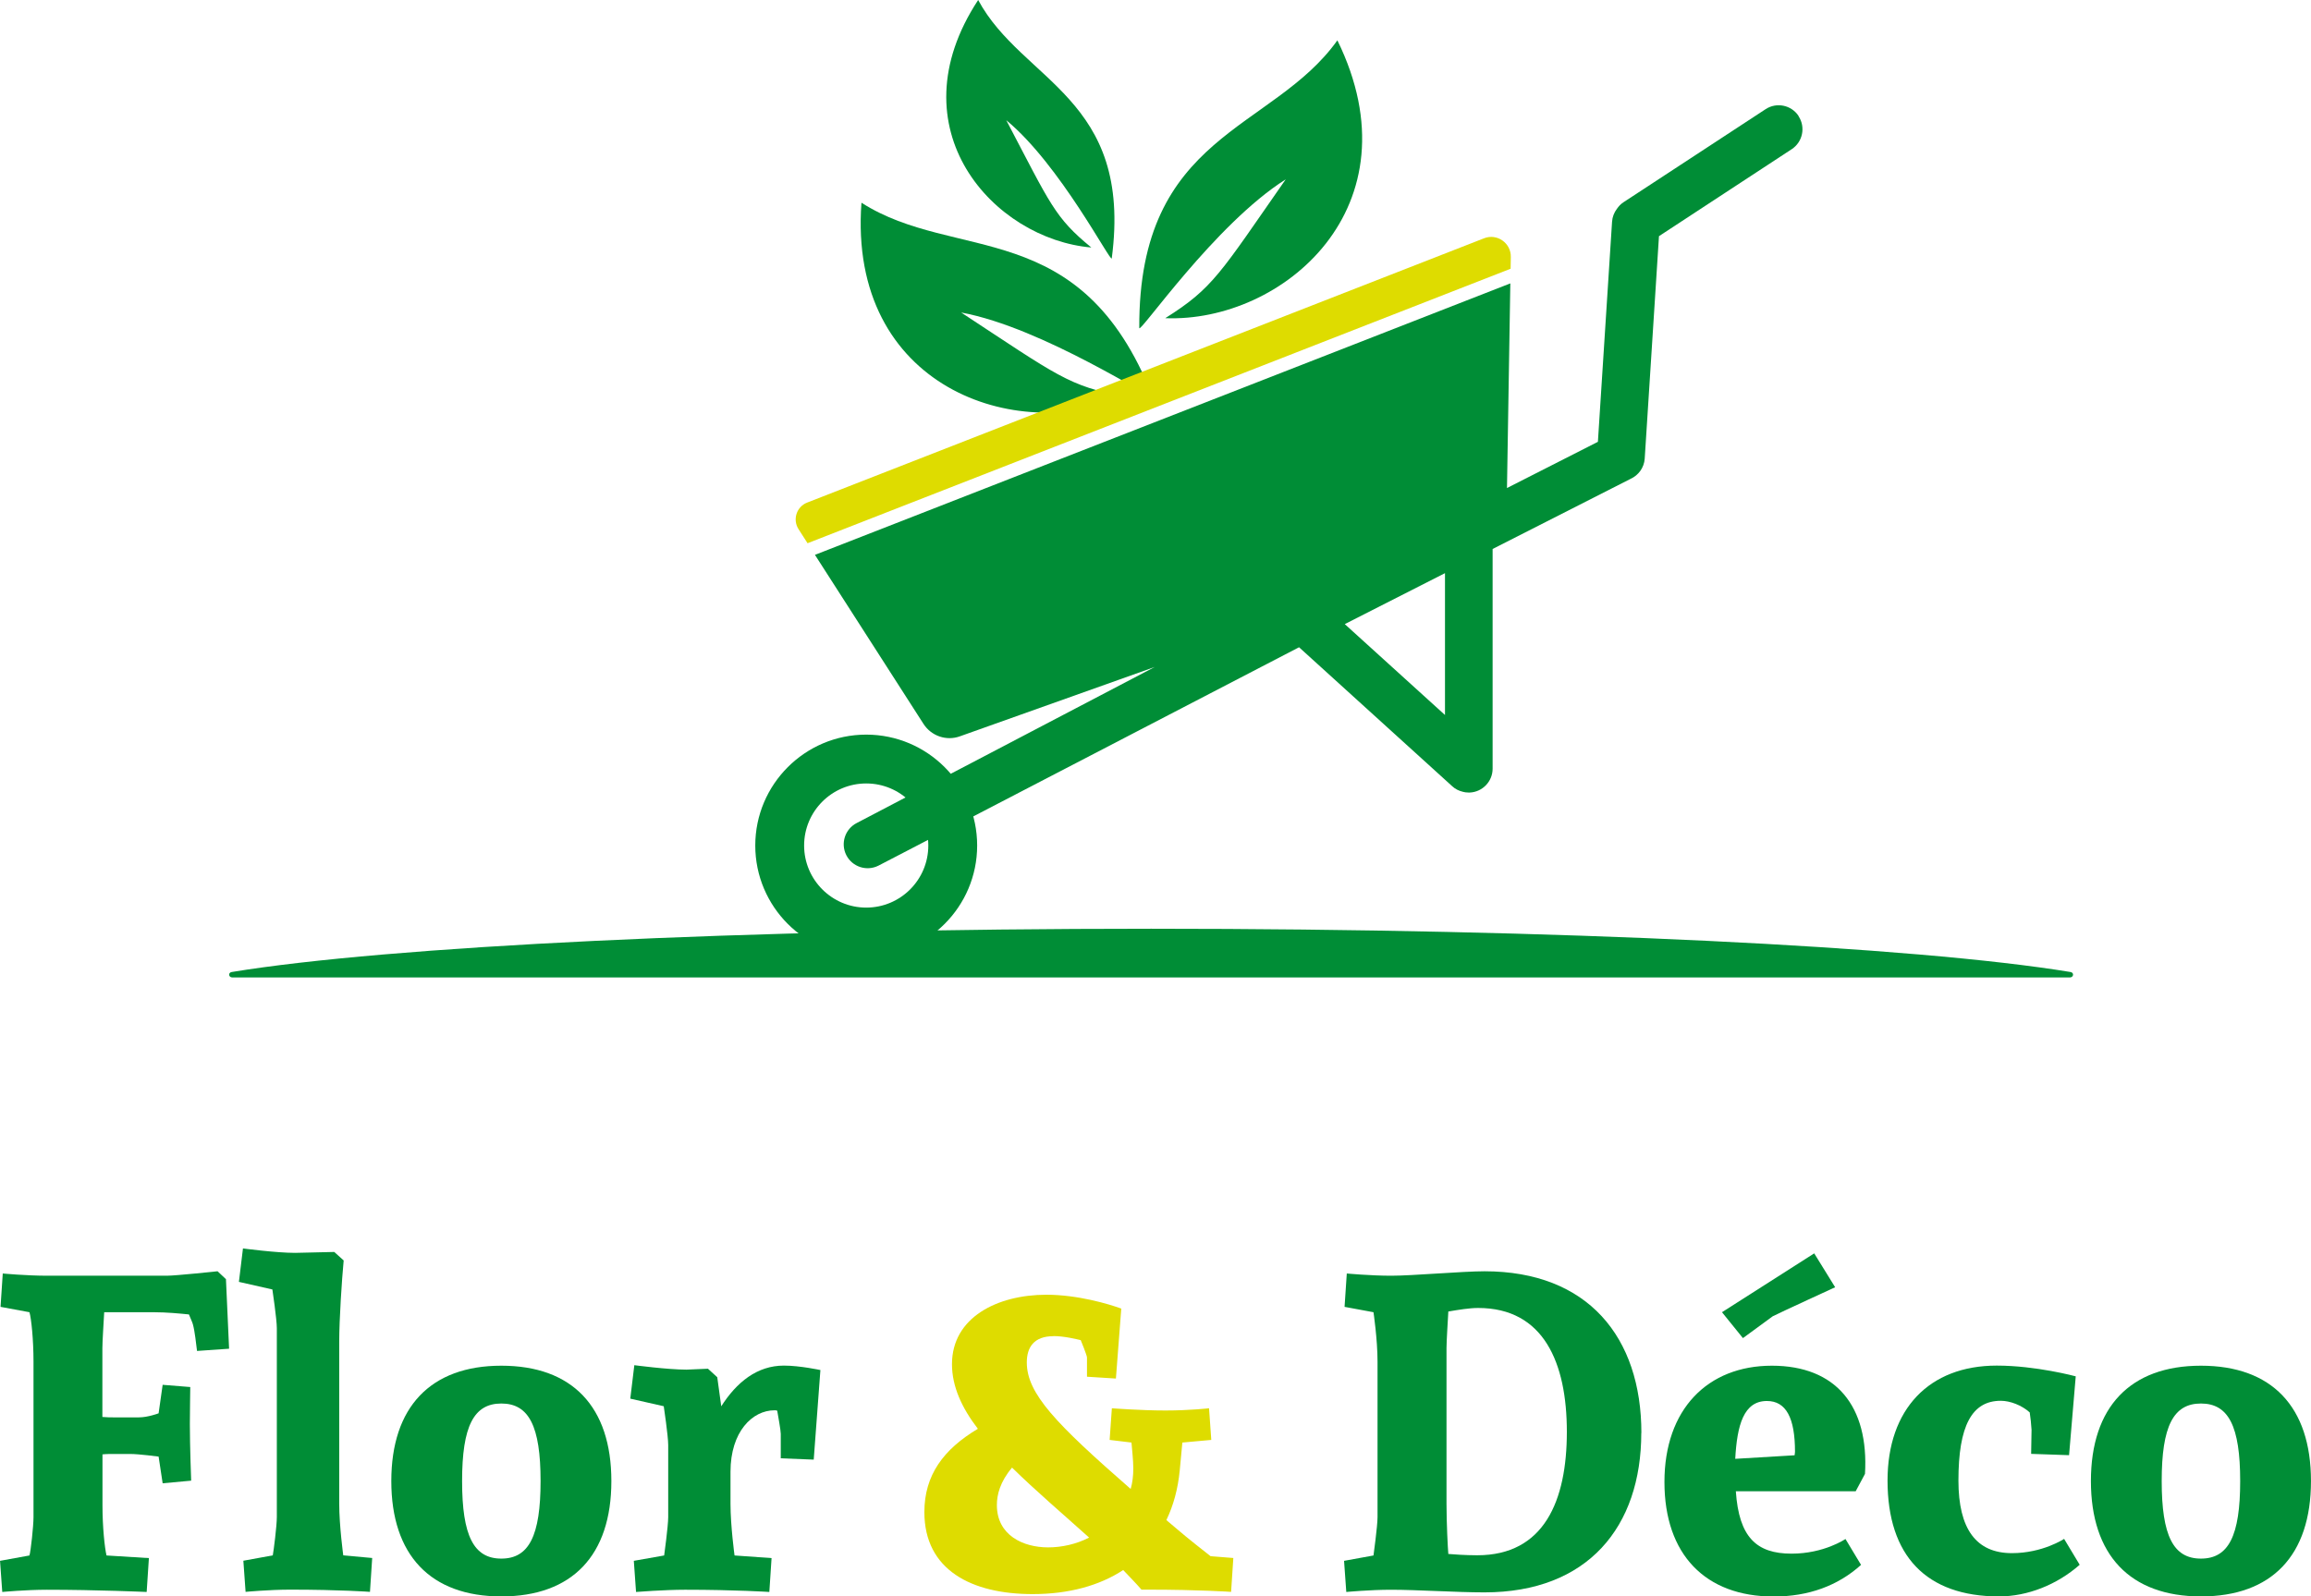
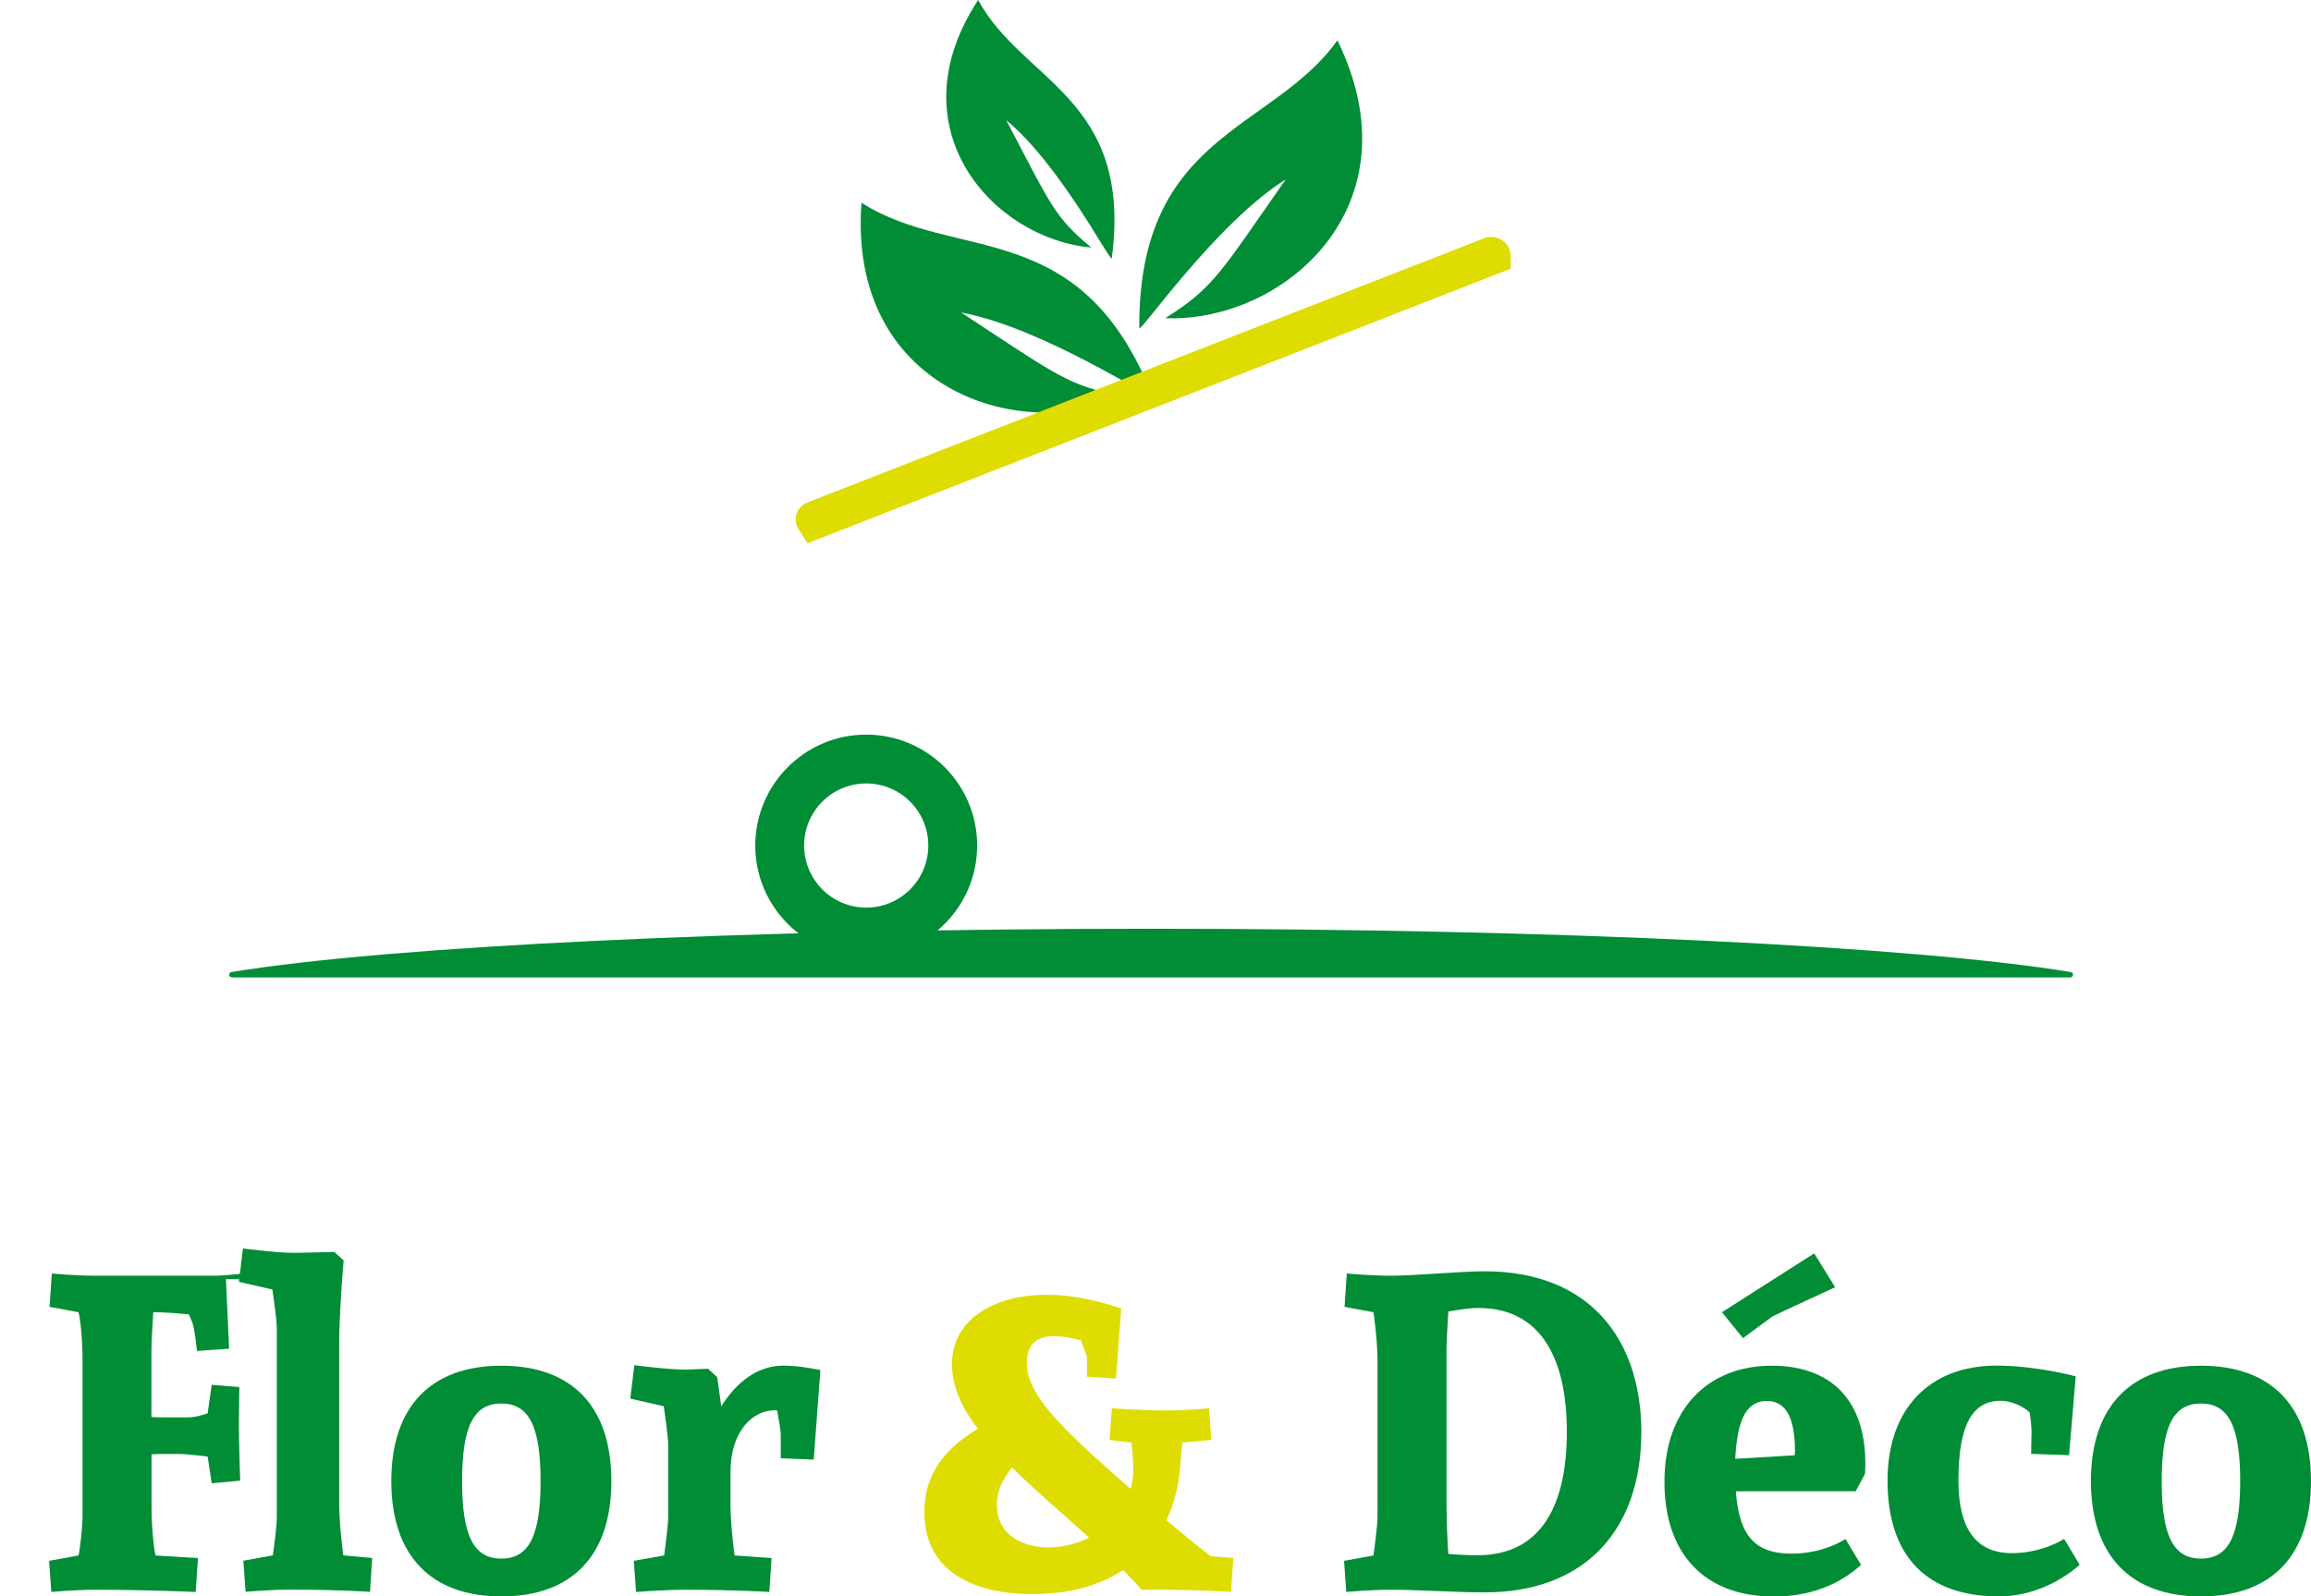
<svg xmlns="http://www.w3.org/2000/svg" width="80.61mm" height="55.7mm" viewBox="0 0 228.51 157.9">
  <defs>
    <style>
      .cls-1 {
        fill: #dedc00;
      }

      .cls-2 {
        fill-rule: evenodd;
      }

      .cls-2, .cls-3 {
        fill: #008d36;
      }
    </style>
  </defs>
  <g id="Calque_1" data-name="Calque 1" />
  <g id="Calque_2" data-name="Calque 2">
    <g id="Calque_1-2" data-name="Calque 1">
      <g>
        <g>
          <g>
            <path class="cls-2" d="M85.18,20.05c9.3,5.96,21.69,1.19,28.77,19.11,.24,.61-10.75-6.75-18.91-8.25,9.49,6.23,10.66,7.31,16.17,8.3-10.6,4.74-27.38-.87-26.03-19.16h0Z" />
            <path class="cls-2" d="M132.24,3.99c-6.42,9-19.68,9.19-19.59,28.45,0,.66,7.47-10.27,14.48-14.7-6.49,9.31-7.17,10.75-11.91,13.73,11.6,.46,25.09-11,17.02-27.48h0Z" />
            <path class="cls-2" d="M96.72,0c4.36,8.1,15.31,9.65,13.21,25.55-.07,.54-5.1-9.26-10.43-13.66,4.39,8.37,4.8,9.63,8.41,12.59C98.27,23.65,88.33,12.77,96.72,0h0Z" />
          </g>
-           <path class="cls-3" d="M177.85,11.48h0c-.71-1.09-2.18-1.4-3.27-.68l-14.03,9.19c-.28,.18-.5,.41-.68,.68-.27,.36-.44,.79-.47,1.26l-1.4,21.77-8.99,4.57,.33-20.24-68.76,26.85,10.74,16.73c.77,1.19,2.26,1.7,3.59,1.22l19.27-6.86-29.46,15.43c-1.16,.59-1.63,2.01-1.04,3.18,.59,1.16,2.01,1.63,3.18,1.04l41.59-21.6,15.15,13.75c.3,.28,.66,.45,1.03,.54,.04,.01,.08,.02,.13,.03,.05,.01,.11,.02,.16,.03,.1,.01,.2,.02,.3,.02,.02,0,.04,0,.07,0h.03c1.26-.05,2.27-1.09,2.27-2.36v-21.73l13.65-6.94c.77-.35,1.33-1.1,1.39-2l1.41-22,13.12-8.6c1.09-.71,1.4-2.18,.68-3.27Zm-34.97,59.24l-9.91-8.99,9.91-5.04v14.03Z" />
          <path class="cls-3" d="M85.65,72.66c-6.05,0-10.97,4.92-10.97,10.97s4.92,10.97,10.97,10.97,10.97-4.92,10.97-10.97-4.92-10.97-10.97-10.97Zm0,17.11c-3.38,0-6.14-2.75-6.14-6.14s2.75-6.14,6.14-6.14,6.14,2.75,6.14,6.14-2.75,6.14-6.14,6.14Z" />
          <path class="cls-1" d="M149.39,25.41l-.02,1.17-69.52,27.15-.89-1.39c-.61-.95-.2-2.22,.85-2.63l66.93-26.14c1.28-.51,2.67,.46,2.65,1.84Z" />
        </g>
        <g>
-           <path class="cls-3" d="M22.34,126.52l.31,6.88-3.17,.22c-.09-.71-.22-1.94-.4-2.6-.04-.18-.22-.57-.4-1.01-.88-.09-2.2-.22-3.53-.22h-4.85c-.04,.79-.18,2.87-.18,3.57v6.79c.49,.04,.79,.04,1.06,.04h2.56c.88,0,1.94-.4,1.94-.4l.4-2.82,2.73,.22s-.04,2.78-.04,3.66c0,2.2,.13,5.6,.13,5.6l-2.82,.26-.4-2.64s-1.94-.26-2.82-.26h-1.63c-.26,0-.75,0-1.1,.04v5.02c0,2.2,.22,4.23,.4,4.98l4.19,.26-.22,3.35s-4.89-.22-9.87-.22c-2.07,0-4.41,.22-4.41,.22l-.22-3.08,2.91-.53c.13-.44,.4-2.91,.4-3.79v-15.38c0-2.2-.22-4.27-.4-4.89l-2.86-.53,.22-3.3s2.34,.22,4.41,.22h11.81c.88,0,5.02-.44,5.02-.44l.84,.79Z" />
+           <path class="cls-3" d="M22.34,126.52l.31,6.88-3.17,.22c-.09-.71-.22-1.94-.4-2.6-.04-.18-.22-.57-.4-1.01-.88-.09-2.2-.22-3.53-.22c-.04,.79-.18,2.87-.18,3.57v6.79c.49,.04,.79,.04,1.06,.04h2.56c.88,0,1.94-.4,1.94-.4l.4-2.82,2.73,.22s-.04,2.78-.04,3.66c0,2.2,.13,5.6,.13,5.6l-2.82,.26-.4-2.64s-1.94-.26-2.82-.26h-1.63c-.26,0-.75,0-1.1,.04v5.02c0,2.2,.22,4.23,.4,4.98l4.19,.26-.22,3.35s-4.89-.22-9.87-.22c-2.07,0-4.41,.22-4.41,.22l-.22-3.08,2.91-.53c.13-.44,.4-2.91,.4-3.79v-15.38c0-2.2-.22-4.27-.4-4.89l-2.86-.53,.22-3.3s2.34,.22,4.41,.22h11.81c.88,0,5.02-.44,5.02-.44l.84,.79Z" />
          <path class="cls-3" d="M24.01,123.48s3.3,.44,5.16,.44l3.88-.09,.93,.84c-.18,1.89-.44,5.82-.44,8.02v16.04c0,2.2,.4,5.11,.4,5.11l2.86,.26-.22,3.35s-2.91-.22-7.89-.22c-2.07,0-4.41,.22-4.41,.22l-.22-3.08,2.91-.53c.09-.49,.4-2.91,.4-3.79v-18.68c0-.88-.44-3.83-.44-3.83l-3.31-.75,.4-3.3Z" />
          <path class="cls-3" d="M49.57,157.9c-7.01,0-10.88-4.1-10.88-11.41s3.88-11.41,10.88-11.41,10.88,4.05,10.88,11.41-3.88,11.41-10.88,11.41Zm0-19.08c-2.73,0-3.88,2.25-3.88,7.67s1.15,7.67,3.88,7.67,3.88-2.25,3.88-7.67-1.15-7.67-3.88-7.67Z" />
          <path class="cls-3" d="M71.3,139.12c1.54-2.42,3.57-4.05,6.21-4.05,1.59,0,3.61,.44,3.61,.44l-.66,8.86-3.26-.13v-2.42c0-.35-.26-1.76-.35-2.29-.09-.04-.18-.04-.26-.04-2.2,0-4.36,2.12-4.36,6.08v3.17c0,2.2,.4,5.11,.4,5.11l3.66,.26-.22,3.35s-3.35-.22-8.33-.22c-2.07,0-4.85,.22-4.85,.22l-.22-3.08,3-.53s.4-2.91,.4-3.79v-7.14c0-.88-.44-3.83-.44-3.83l-3.31-.75,.4-3.31s3.31,.44,5.16,.44l2.12-.09,.92,.84,.4,2.91Z" />
          <path class="cls-1" d="M104.17,132.16c-1.94,0-2.64,1.1-2.64,2.6,0,3.08,2.86,6.04,10.27,12.51,.18-.62,.26-1.32,.26-2.03,0-.79-.13-1.94-.18-2.56l-2.16-.26,.22-3.13s2.86,.22,5.29,.22,4.32-.22,4.32-.22l.22,3.13-2.86,.26-.26,2.78c-.18,1.81-.62,3.44-1.32,4.89l1.15,.97c.75,.66,2.82,2.29,3.22,2.6l2.25,.18-.22,3.35s-3.17-.22-8.15-.22h-.71c-.57-.66-1.19-1.28-1.81-1.94-2.34,1.54-5.38,2.38-8.95,2.38-6.04,0-10.71-2.38-10.71-8.11,0-3.66,1.89-6.21,5.29-8.24-1.59-2.07-2.56-4.19-2.56-6.39,0-4.63,4.49-6.87,9.34-6.87,3.08,0,6.17,.92,7.4,1.37l-.53,6.92-2.86-.18v-1.9c0-.22-.62-1.72-.62-1.72-.4-.09-1.63-.4-2.69-.4Zm-.53,20.89c1.32,0,2.78-.31,4.05-.97-2.6-2.34-5.29-4.63-7.62-6.92-1.19,1.41-1.5,2.69-1.5,3.7,0,3,2.6,4.19,5.07,4.19Z" />
          <path class="cls-3" d="M162.29,141.72c0,9.3-5.29,15.78-15.51,15.78-2.78,0-6.61-.26-9.25-.26-2.07,0-4.41,.22-4.41,.22l-.22-3.08,2.91-.53s.4-2.91,.4-3.79v-15.38c0-2.2-.4-4.89-.4-4.89l-2.86-.53,.22-3.3s2.34,.22,4.41,.22,7.05-.44,9.21-.44c10.22,0,15.51,6.52,15.51,16Zm-19.08-11.99c-.04,.75-.18,2.91-.18,3.61v15.38c0,1.94,.13,4.45,.18,4.98,.48,.04,1.67,.13,2.86,.13,6.61,0,8.86-5.38,8.86-12.21s-2.29-12.25-8.77-12.25c-.88,0-1.94,.18-2.95,.35Z" />
          <path class="cls-3" d="M184.41,145.78l-.92,1.72h-11.85c.31,4.54,2.03,6.17,5.51,6.17,3.22,0,5.33-1.45,5.33-1.45l1.54,2.56c-2.29,2.07-5.2,3.13-8.64,3.13-6.74,0-10.8-4.14-10.8-11.33s4.27-11.5,10.62-11.5,9.61,4.01,9.21,10.71Zm-2.95-18.46s-5.38,2.47-6.17,2.87l-2.95,2.16-2.07-2.56,9.12-5.82,2.07,3.35Zm-9.87,16.97l5.86-.35s.04-.26,.04-.35c0-3.35-.88-5.02-2.78-5.02-2.29,0-2.95,2.38-3.13,5.73Z" />
          <path class="cls-3" d="M205.25,136.13l-.66,7.8-3.75-.13,.04-2.38c-.04-.57-.09-1.15-.18-1.72-.79-.71-1.94-1.15-2.86-1.15-2.86,0-4.19,2.47-4.19,7.89,0,4.8,1.76,7.18,5.29,7.18,3.04,0,5.16-1.41,5.16-1.41l1.54,2.56c-2.25,1.98-5.16,3.13-7.98,3.13-7.18,0-11.02-4.01-11.02-11.46,0-7.05,4.1-11.37,10.8-11.37,3.88,0,7.8,1.06,7.8,1.06Z" />
          <path class="cls-3" d="M217.63,157.9c-7.01,0-10.88-4.1-10.88-11.41s3.88-11.41,10.88-11.41,10.88,4.05,10.88,11.41-3.88,11.41-10.88,11.41Zm0-19.08c-2.73,0-3.88,2.25-3.88,7.67s1.15,7.67,3.88,7.67,3.88-2.25,3.88-7.67-1.15-7.67-3.88-7.67Z" />
        </g>
        <path class="cls-3" d="M204.66,96.68H22.98c-.39,0-.45-.48-.07-.54,15.36-2.52,50.29-4.28,90.92-4.28s75.55,1.76,90.9,4.28c.38,.06,.32,.54-.07,.54Z" />
      </g>
    </g>
  </g>
</svg>